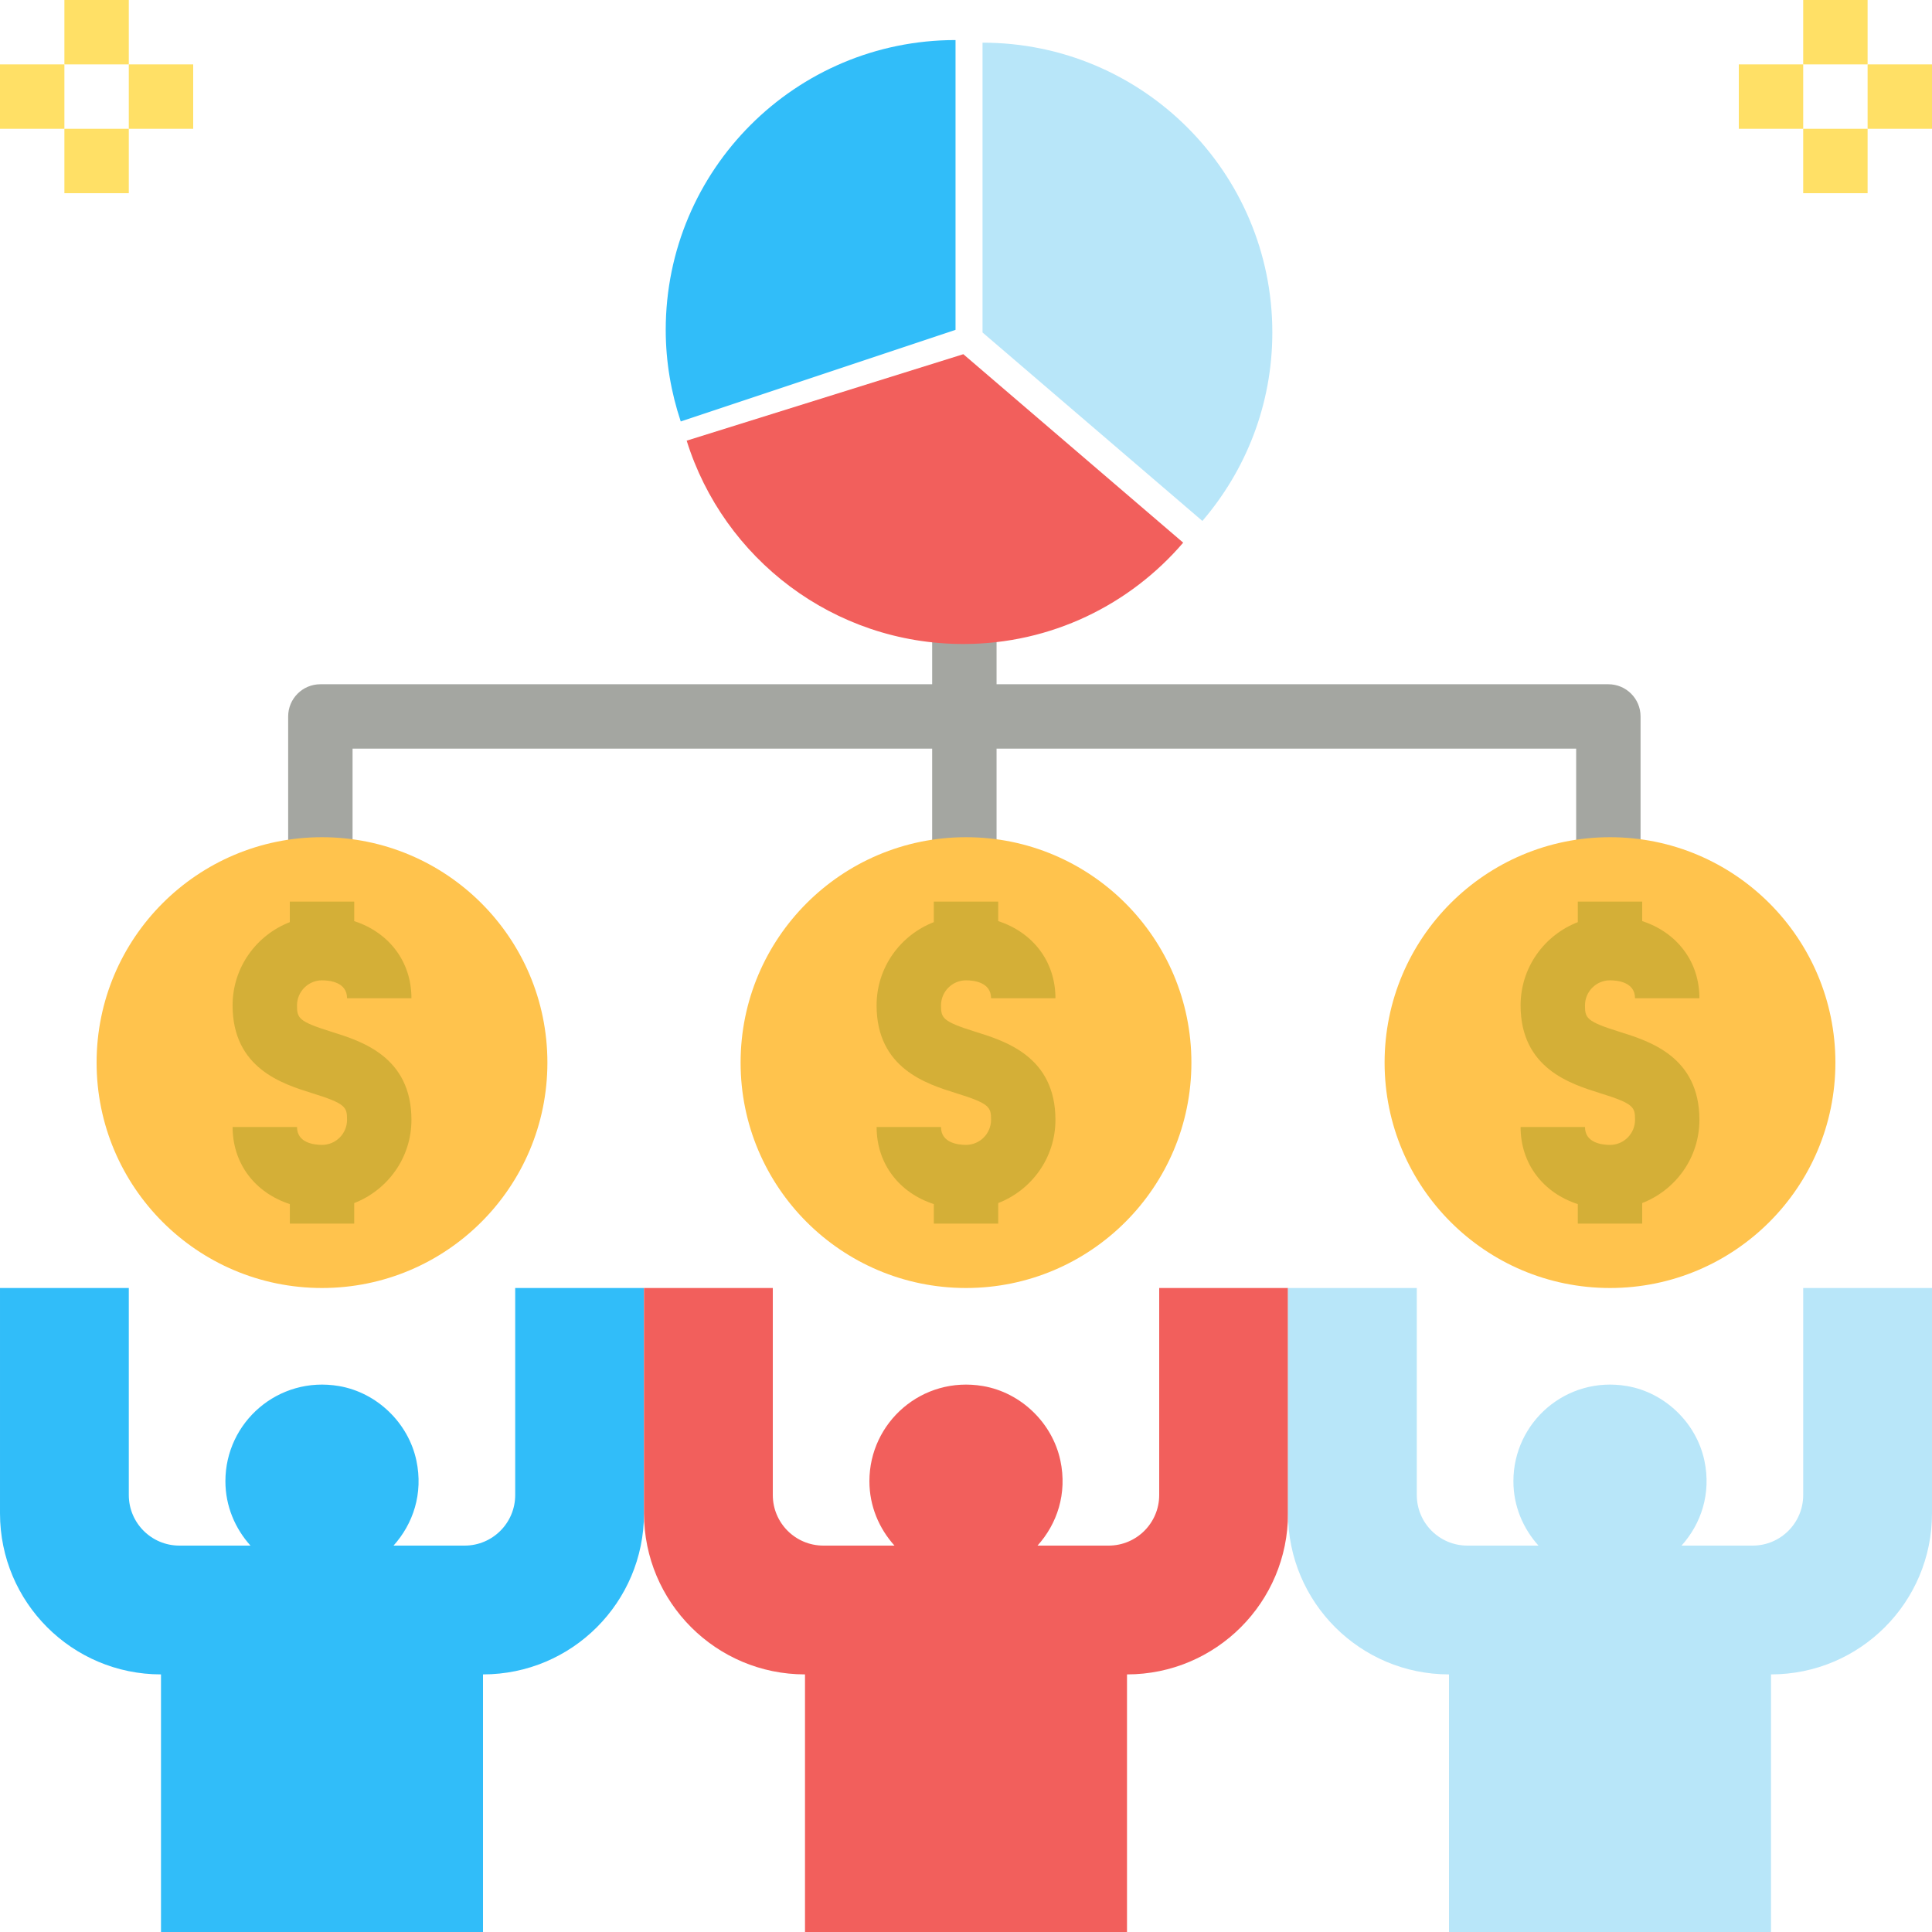
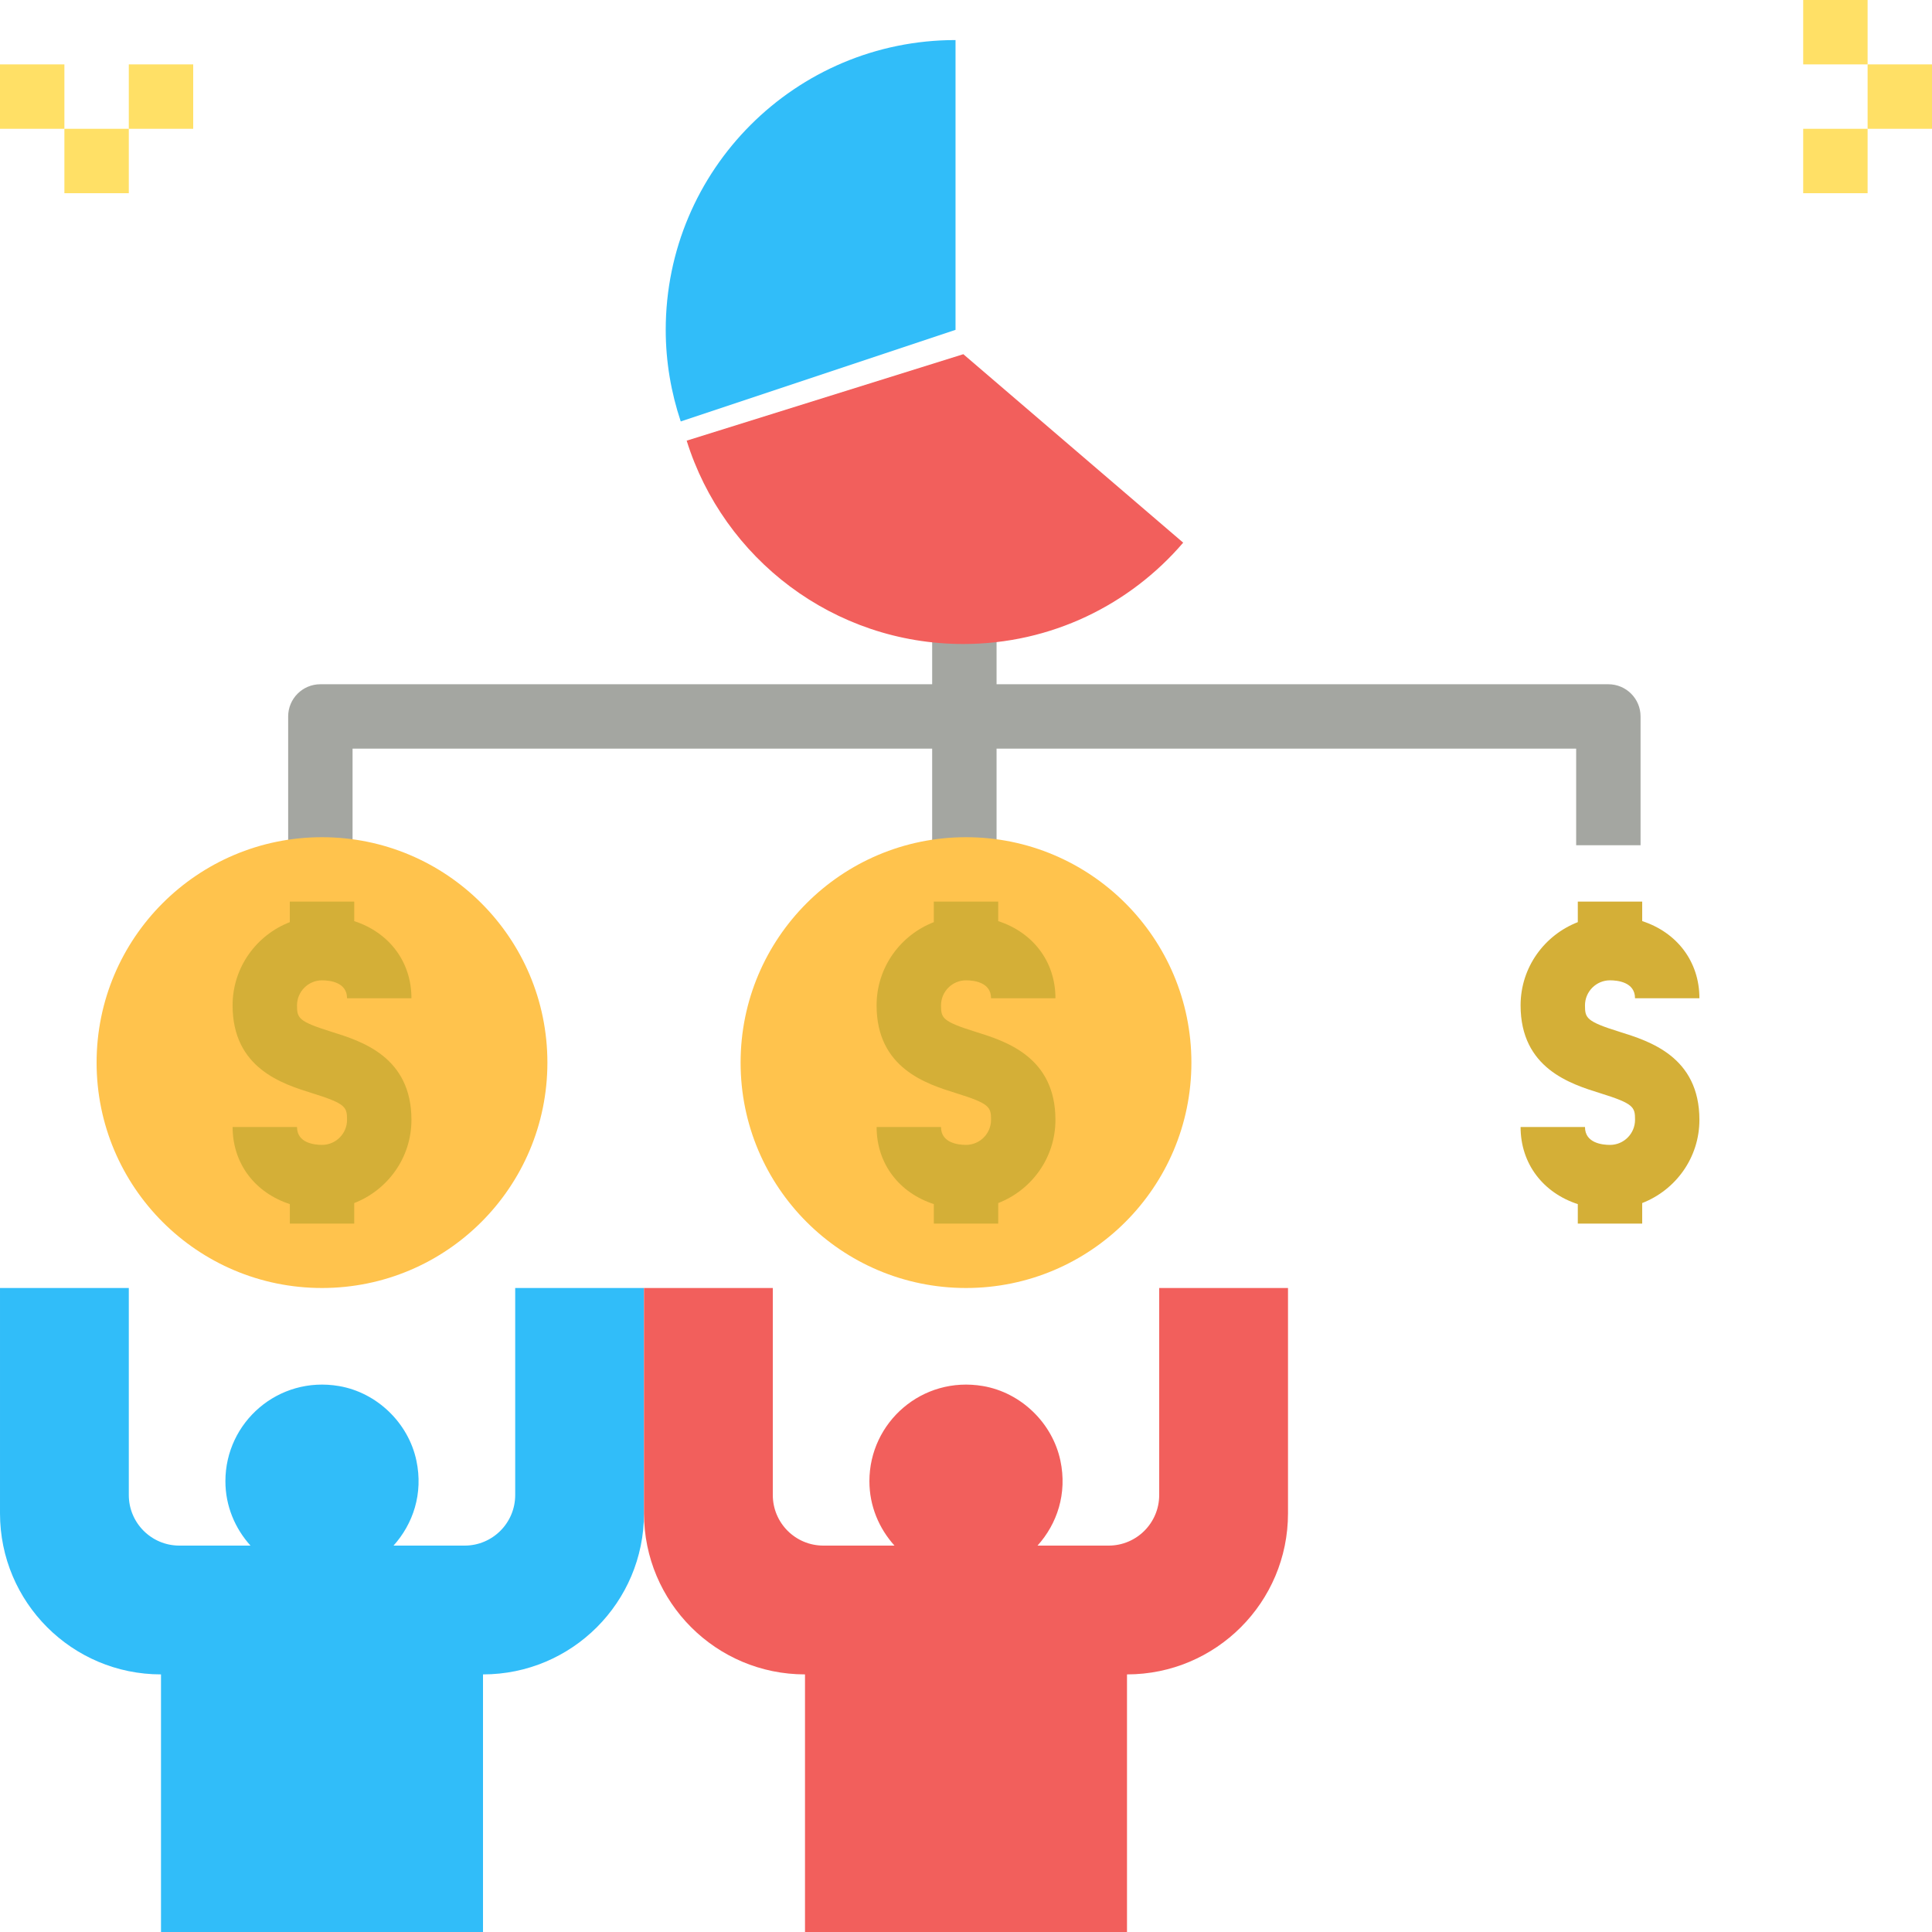
<svg xmlns="http://www.w3.org/2000/svg" height="480pt" viewBox="0 0 480 480" width="480pt">
  <path d="m399.594 170h-152v-16h-16v16h-152c-4.426 0-8 3.586-8 8v32h16v-24h144v24h16v-24h144v24h16v-32c0-4.426-3.586-8-8-8zm0 0" fill="#a4a6a1" />
  <path d="m170.602 109.48c9.133 29.273 36.453 50.52 68.734 50.52 21.871 0 41.426-9.785 54.625-25.176l-54.625-46.824zm0 0" fill="#f25f5c" />
-   <path d="m298.727 129.426c10.809-12.594 17.379-28.93 17.379-46.824 0-39.77-32.234-72-72-72v72zm0 0" fill="#b8e6f9" />
  <path d="m165.398 81.953c0 7.957 1.344 15.598 3.73 22.758l68.27-22.758v-72c-39.766 0-72 32.23-72 72zm0 0" fill="#31bdf9" />
  <path d="m128 320v51.434c0 6.941-5.625 12.566-12.566 12.566h-17.664c4.863-5.398 7.422-12.938 5.68-21.129-1.984-9.359-9.801-16.902-19.234-18.512-15.109-2.574-28.215 9-28.215 23.641 0 6.176 2.398 11.742 6.23 16h-17.664c-6.941 0-12.566-5.625-12.566-12.566v-51.434h-32v56c0 22.09 17.91 40 40 40v64h80v-64c22.09 0 40-17.91 40-40v-56zm0 0" fill="#31bdf9" />
  <path d="m288 320v51.434c0 6.941-5.625 12.566-12.566 12.566h-17.664c4.863-5.398 7.422-12.938 5.68-21.129-1.984-9.359-9.801-16.902-19.234-18.512-15.109-2.574-28.215 9-28.215 23.641 0 6.176 2.398 11.742 6.23 16h-17.664c-6.941 0-12.566-5.625-12.566-12.566v-51.434h-32v56c0 22.09 17.91 40 40 40v64h80v-64c22.09 0 40-17.91 40-40v-56zm0 0" fill="#f25f5c" />
-   <path d="m448 320v51.434c0 6.941-5.625 12.566-12.566 12.566h-17.664c4.863-5.398 7.422-12.938 5.68-21.129-1.984-9.359-9.801-16.902-19.234-18.512-15.109-2.574-28.215 9-28.215 23.641 0 6.176 2.398 11.742 6.23 16h-17.664c-6.941 0-12.566-5.625-12.566-12.566v-51.434h-32v56c0 22.09 17.91 40 40 40v64h80v-64c22.09 0 40-17.91 40-40v-56zm0 0" fill="#b8e6f9" />
-   <path d="m456 264c0 30.93-25.07 56-56 56s-56-25.07-56-56 25.07-56 56-56 56 25.07 56 56zm0 0" fill="#ffc34d" />
  <path d="m296 264c0 30.93-25.07 56-56 56s-56-25.07-56-56 25.07-56 56-56 56 25.07 56 56zm0 0" fill="#ffc34d" />
  <path d="m136 264c0 30.93-25.07 56-56 56s-56-25.07-56-56 25.07-56 56-56 56 25.07 56 56zm0 0" fill="#ffc34d" />
  <path d="m72 224v5.105c-8.297 3.223-14.215 11.246-14.215 20.672 0 15.664 12.414 19.527 19.832 21.84 8.293 2.582 8.605 3.43 8.605 6.598 0 3.434-2.789 6.227-6.215 6.227-1.863 0-6.215-.434-6.215-4.449h-16c0 9.199 5.672 16.383 14.215 19.16v4.848h16v-5.105c8.297-3.223 14.215-11.246 14.215-20.672 0-15.688-12.422-19.559-19.84-21.871-8.277-2.582-8.59-3.422-8.59-6.566 0-3.434 2.793-6.227 6.215-6.227 1.863 0 6.215.434 6.215 4.449h16c0-9.199-5.672-16.383-14.215-19.16v-4.848zm0 0" fill="#d4af37" />
  <path d="m232 224v5.105c-8.297 3.223-14.215 11.246-14.215 20.672 0 15.664 12.414 19.527 19.832 21.84 8.293 2.582 8.605 3.43 8.605 6.598 0 3.434-2.789 6.227-6.215 6.227-1.863 0-6.215-.434-6.215-4.449h-16c0 9.199 5.672 16.383 14.215 19.16v4.848h16v-5.105c8.297-3.223 14.215-11.246 14.215-20.672 0-15.688-12.422-19.559-19.84-21.871-8.277-2.582-8.59-3.422-8.59-6.566 0-3.434 2.793-6.227 6.215-6.227 1.863 0 6.215.434 6.215 4.449h16c0-9.199-5.672-16.383-14.215-19.16v-4.848zm0 0" fill="#d4af37" />
  <path d="m400 284.449c-1.863 0-6.215-.434-6.215-4.449h-16c0 9.199 5.672 16.383 14.215 19.16v4.84h16v-5.105c8.297-3.223 14.215-11.246 14.215-20.672 0-15.688-12.422-19.559-19.84-21.871-8.277-2.582-8.59-3.422-8.59-6.566 0-3.434 2.789-6.227 6.215-6.227 1.863 0 6.215.434 6.215 4.449h16c0-9.199-5.672-16.383-14.215-19.16v-4.848h-16v5.105c-8.297 3.223-14.215 11.246-14.215 20.672 0 15.664 12.414 19.527 19.832 21.84 8.293 2.582 8.605 3.43 8.605 6.598-.008 3.441-2.789 6.234-6.223 6.234zm0 0" fill="#d4af37" />
  <g fill="#ffe066">
    <path d="m0 16h16v16h-16zm0 0" />
    <path d="m32 16h16v16h-16zm0 0" />
-     <path d="m16 0h16v16h-16zm0 0" />
    <path d="m16 32h16v16h-16zm0 0" />
-     <path d="m432 16h16v16h-16zm0 0" />
    <path d="m464 16h16v16h-16zm0 0" />
    <path d="m448 0h16v16h-16zm0 0" />
    <path d="m448 32h16v16h-16zm0 0" />
  </g>
</svg>